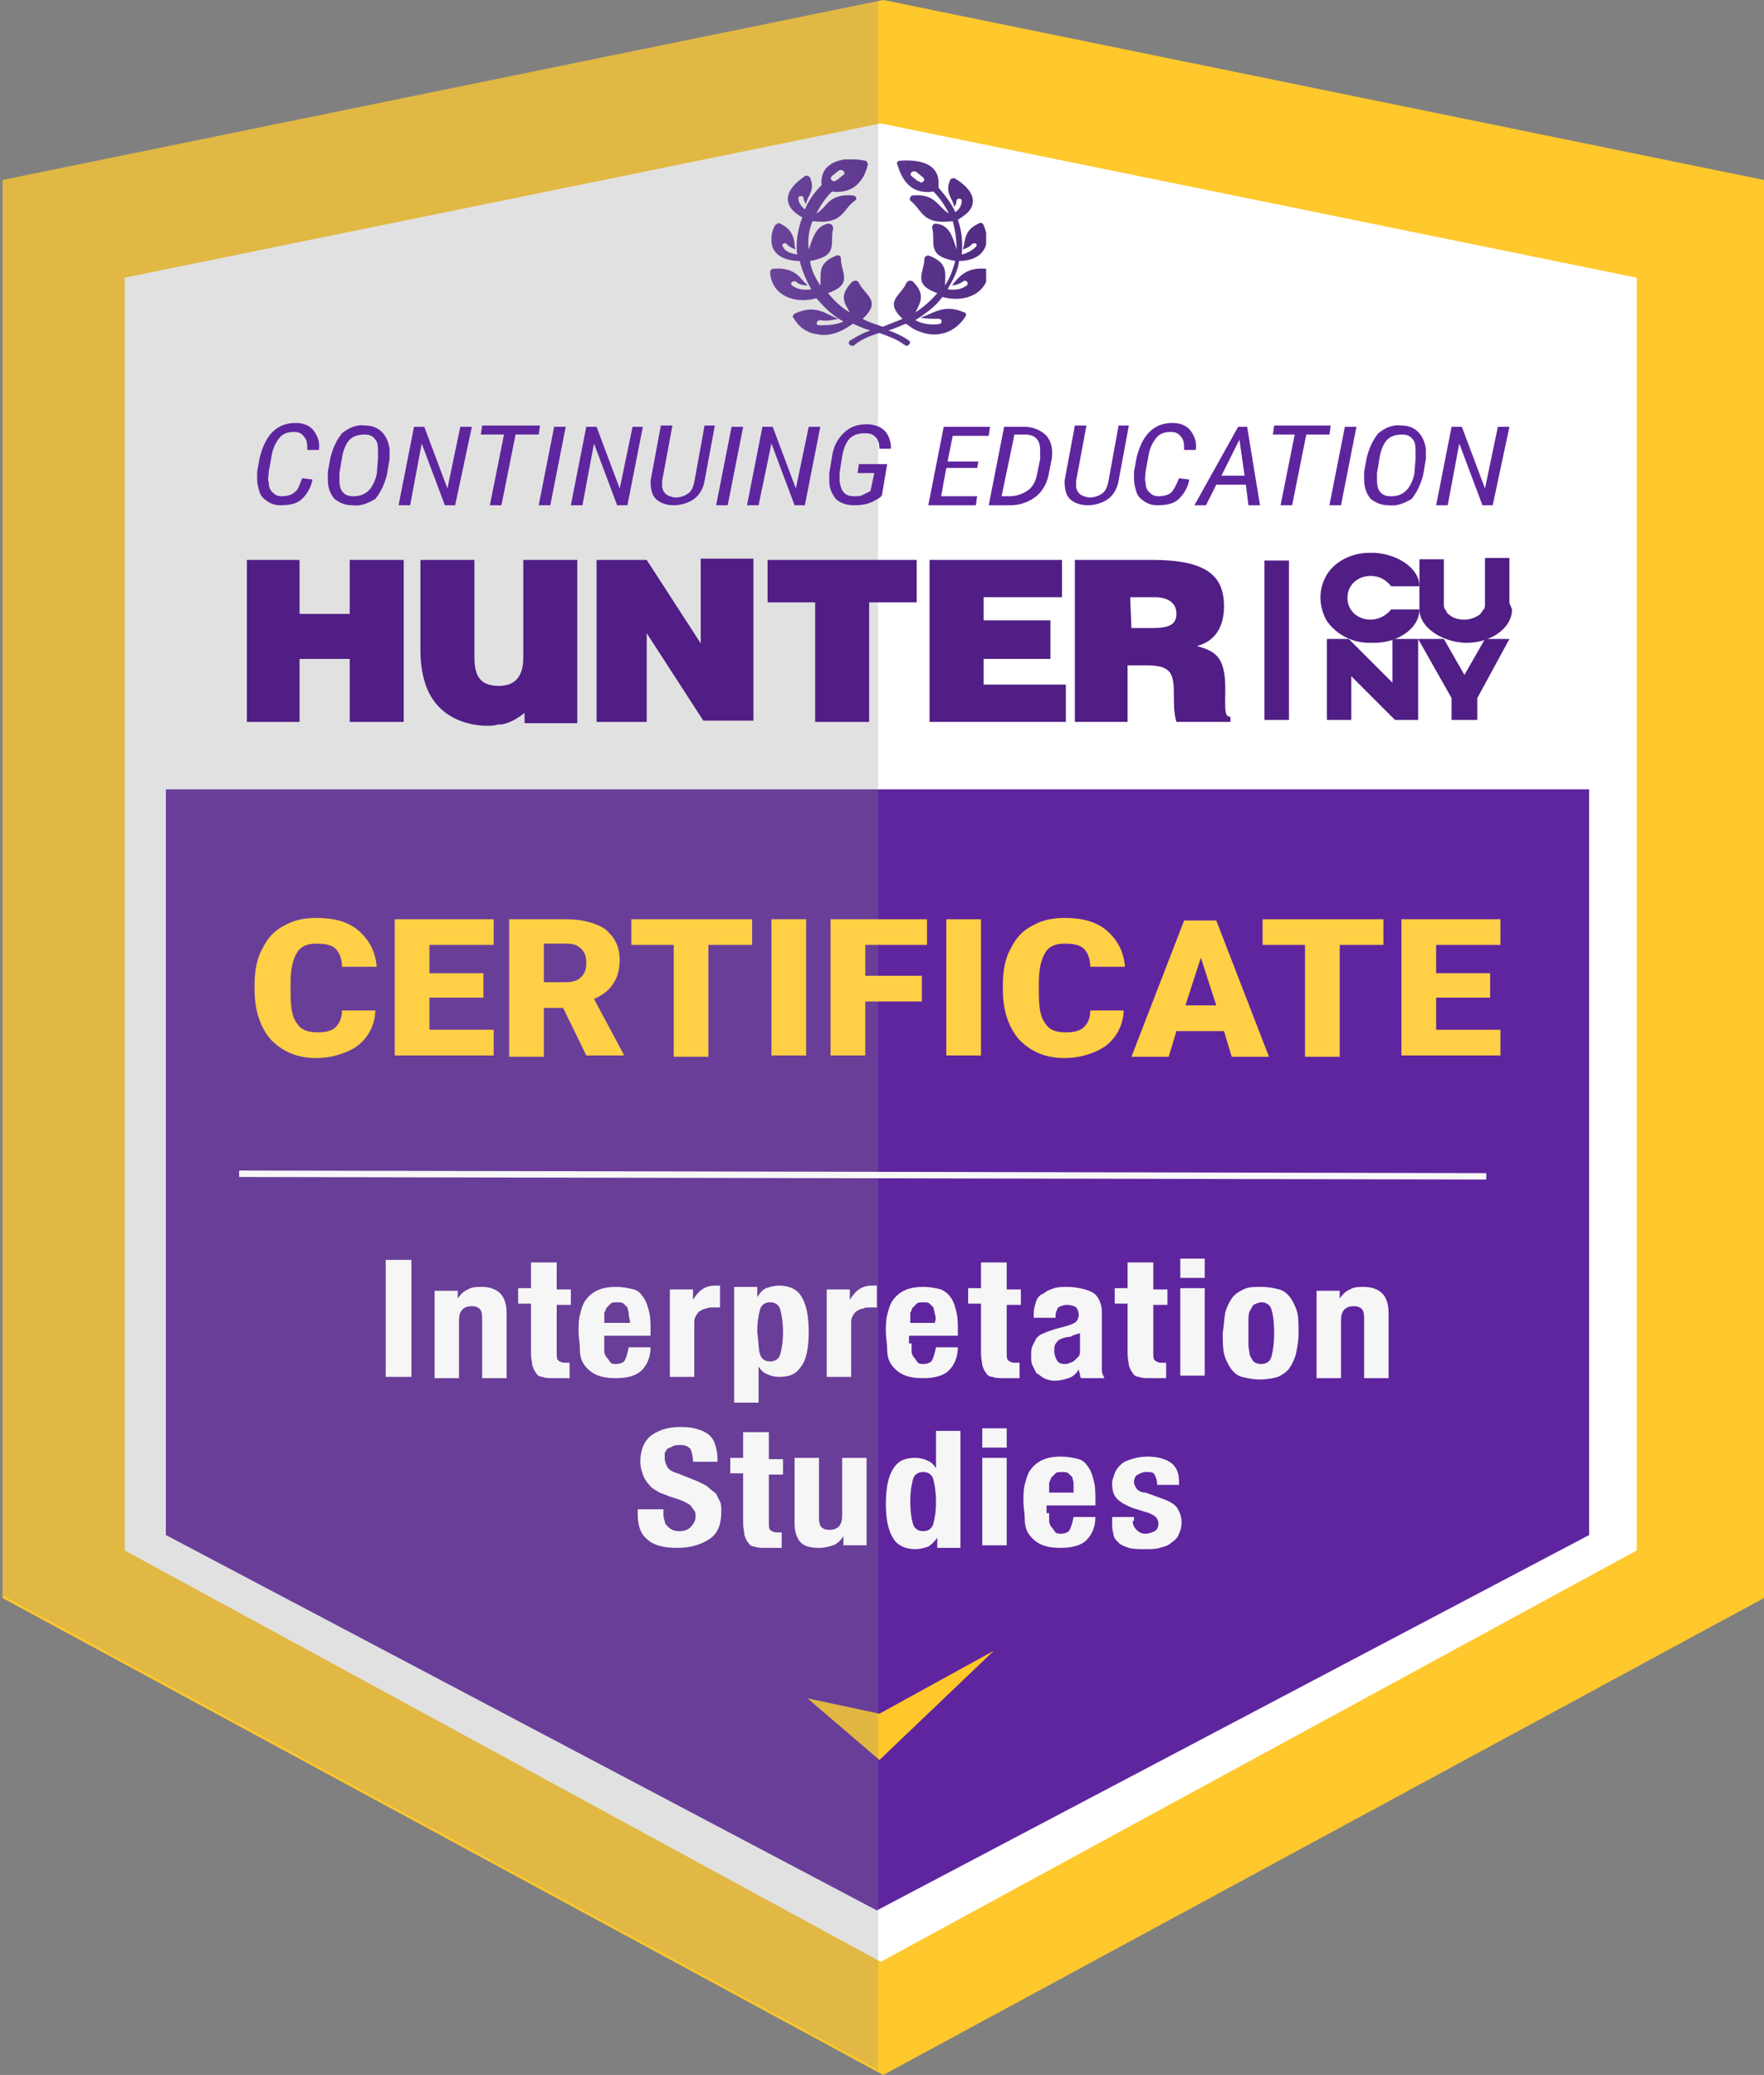
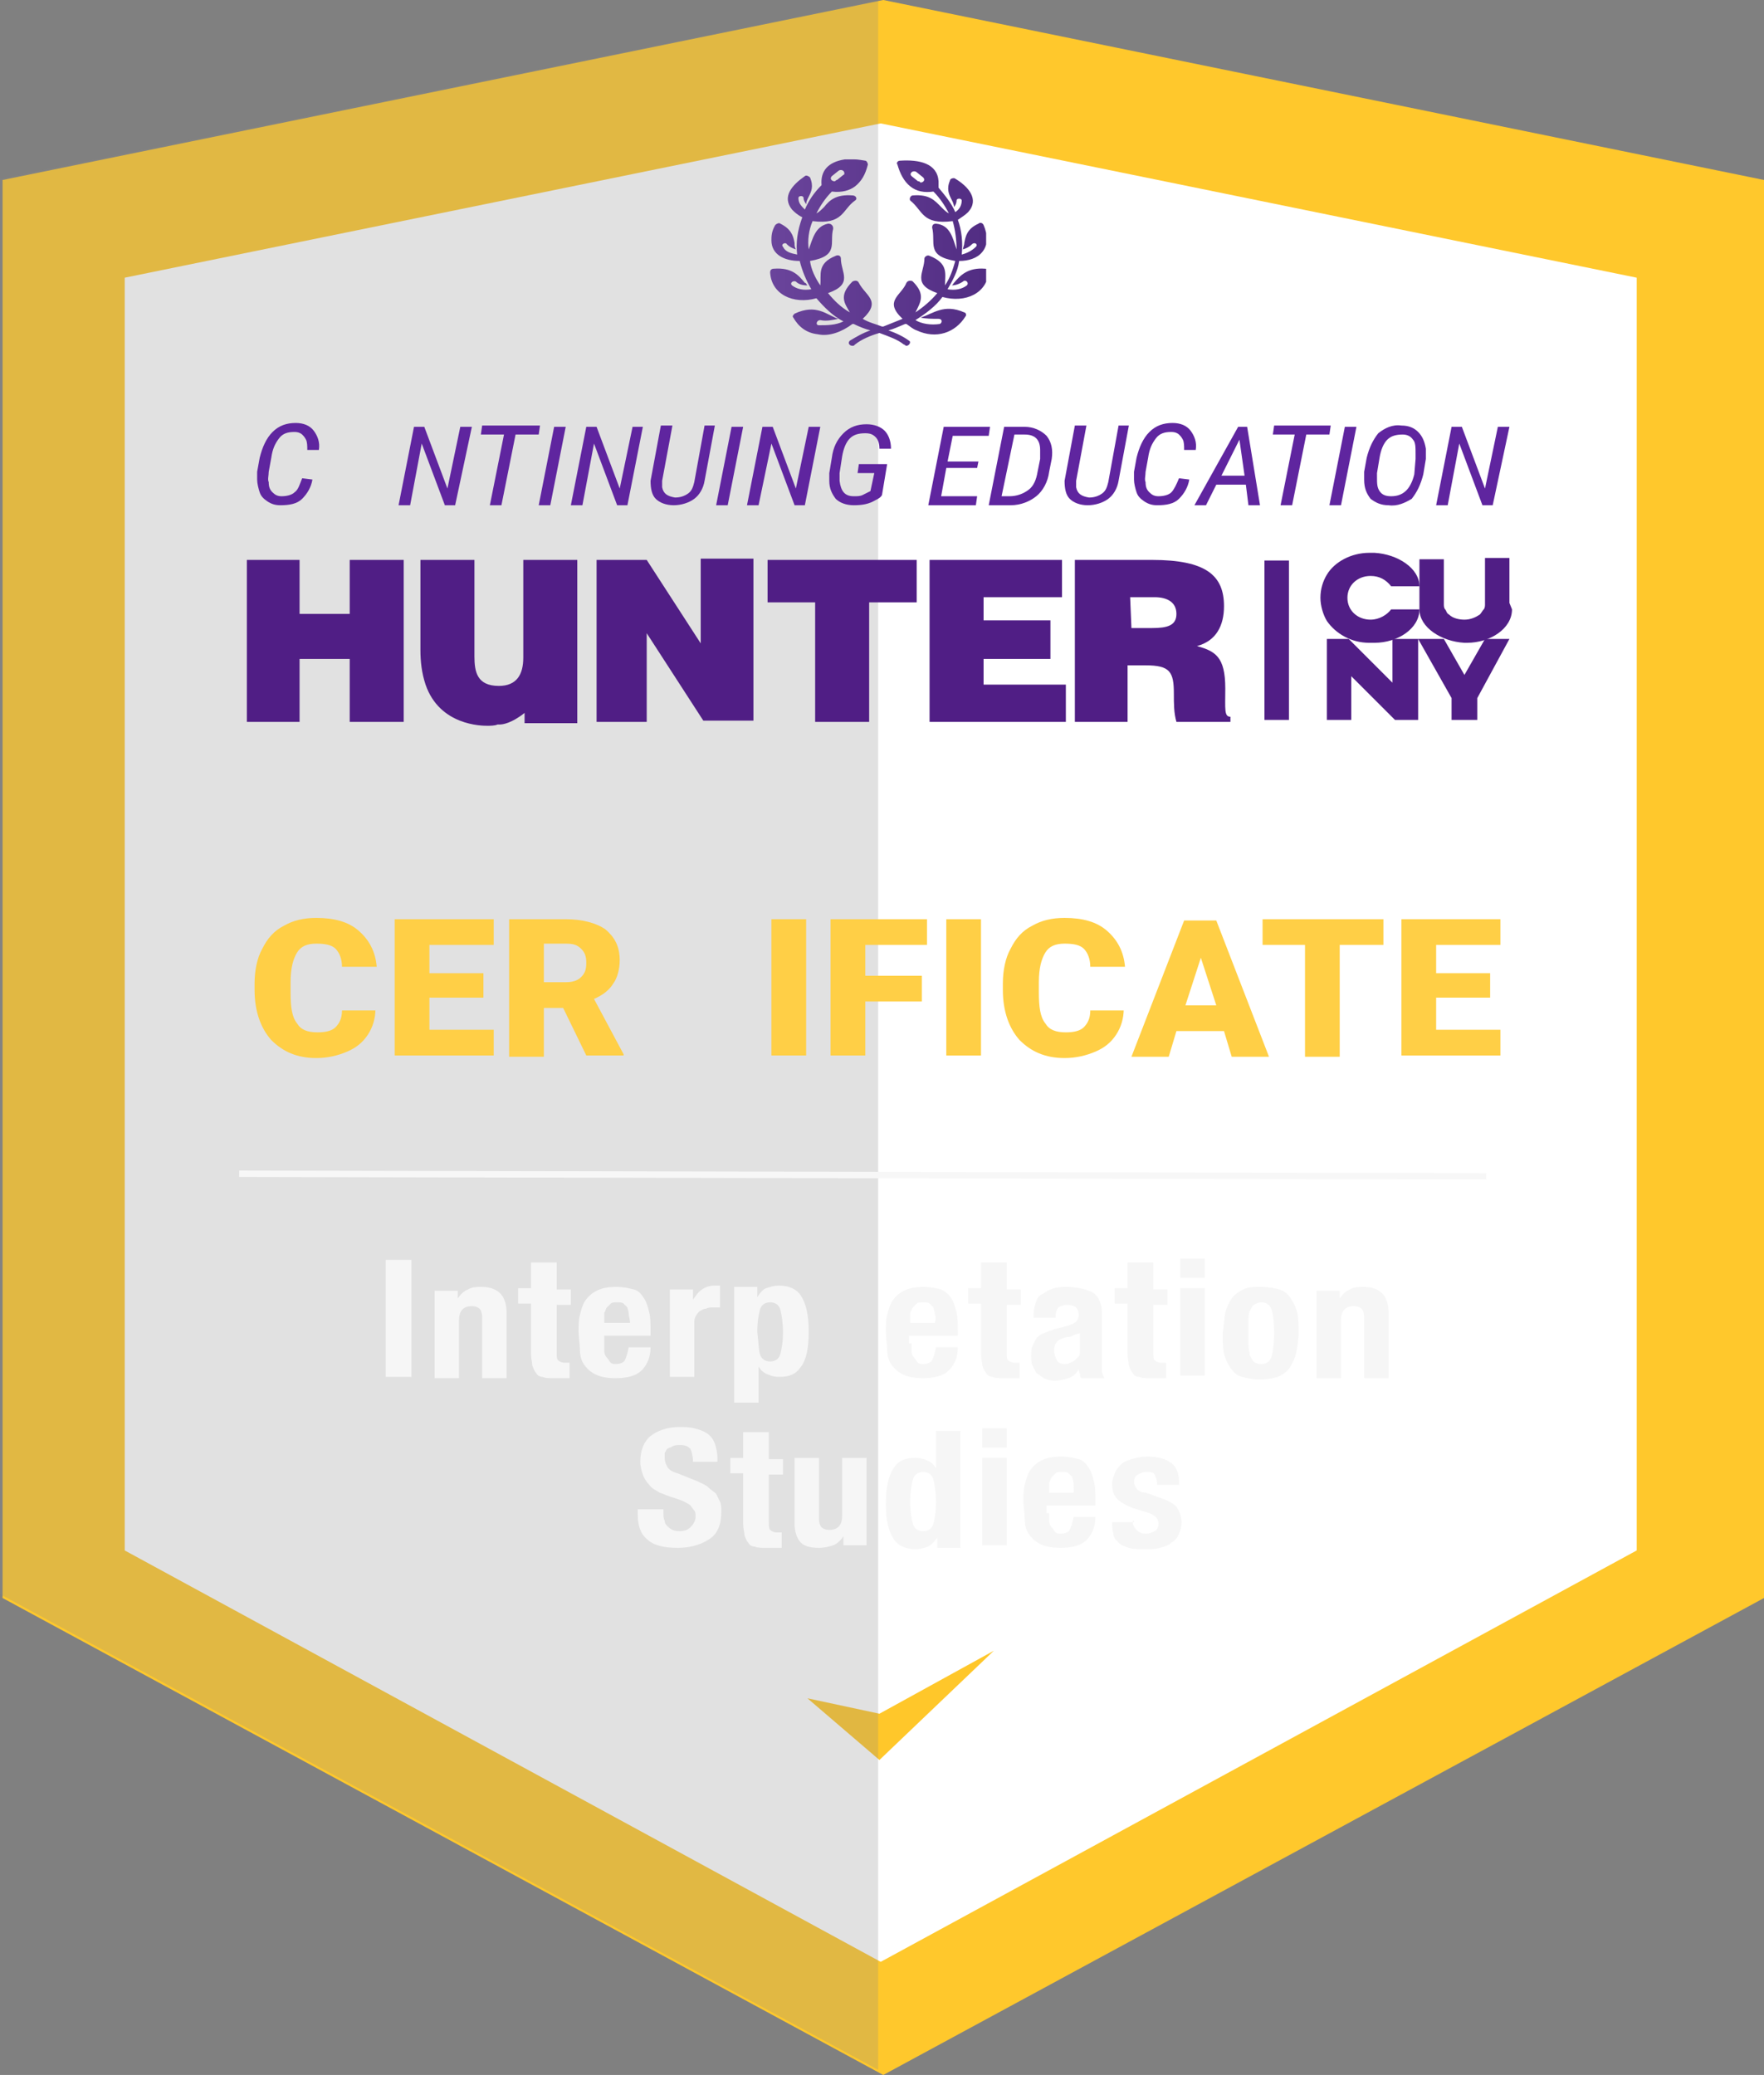
<svg xmlns="http://www.w3.org/2000/svg" xmlns:xlink="http://www.w3.org/1999/xlink" id="Layer_1" x="0px" y="0px" viewBox="0 0 137.2 161.4" style="enable-background:new 0 0 137.2 161.4;" xml:space="preserve">
  <rect x="0" y="0" width="137.2" height="161.4" fill="#808080" stroke="none" />
  <style type="text/css">	.st0{fill:#FFC82C;}	.st1{fill:#FFFFFF;}	.st2{fill:#5F259F;}	.st3{fill:#FFC72A;}	.st4{opacity:0.25;fill:#898989;}	.st5{clip-path:url(#SVGID_00000153707603283030943780000004954950764595776693_);}			.st6{clip-path:url(#SVGID_00000072993511770519466320000013990459313458140566_);fill:url(#SVGID_00000013192398076777922750000002117073858805920901_);}	.st7{fill:#501E85;}	.st8{fill:none;stroke:#501E85;stroke-width:1.905;stroke-miterlimit:10;}	.st9{enable-background:new    ;}	.st10{fill:none;stroke:#F7F7F7;stroke-width:0.5;stroke-miterlimit:10;}	.st11{fill:#FFCF46;}	.st12{fill:#F6F6F6;}</style>
  <polygon class="st0" points="137.2,14 137.2,124.3 68.7,161.4 0.2,124.3 0.2,14 68.7,0 " />
  <polygon class="st1" points="127.3,21.6 127.3,120.6 68.5,152.6 9.7,120.6 9.7,21.6 68.5,9.6 " />
-   <polygon class="st2" points="12.9,119.4 12.9,61.4 123.6,61.4 123.6,119.4 68.2,148.6 " />
  <polygon class="st3" points="68.4,133.3 62.8,132.1 68.4,136.9 77.3,128.4 " />
  <polygon class="st4" points="68.3,0 68.3,161 0,124 0,13.9 " />
  <g id="Certificate">
    <g>
      <defs>
        <rect id="SVGID_1_" x="59.9" y="12.4" width="16.8" height="14.5" />
      </defs>
      <clipPath id="SVGID_00000142155495690831315480000017208961502946298023_">
        <use xlink:href="#SVGID_1_" style="overflow:visible;" />
      </clipPath>
      <g style="clip-path:url(#SVGID_00000142155495690831315480000017208961502946298023_);">
        <defs>
          <path id="SVGID_00000060737580671082896060000000410200420951151537_" d="M64.7,13.7l0.5-0.4c0.1-0.1,0.3-0.1,0.4,0     c0.1,0.1,0.1,0.3,0,0.3l-0.5,0.4c-0.1,0-0.1,0.1-0.2,0.1C64.7,14.1,64.5,13.9,64.7,13.7 M71.4,14.1l-0.5-0.4     c-0.1-0.1-0.1-0.2,0-0.3c0.1-0.1,0.3-0.1,0.4,0l0.5,0.4c0.2,0.2,0,0.4-0.2,0.4C71.5,14.1,71.5,14.1,71.4,14.1 M66.4,12.4     c-0.3,0-0.5,0-0.7,0c-1.3,0.2-1.9,0.9-1.8,2c-0.6,0.6-1,1.2-1.3,1.9c-0.3-0.3-0.5-0.5-0.5-0.9c0-0.2,0.4-0.2,0.4,0     c0,0.2,0.1,0.3,0.2,0.5c0-0.2,0.1-0.4,0.2-0.6c0.2-0.4,0.4-0.8,0.1-1.5c-0.1-0.1-0.3-0.2-0.4-0.1c-1,0.7-1.8,1.6-1,2.6     c0.2,0.2,0.4,0.4,0.8,0.6C62,18,61.9,18.9,62,19.8c-0.5-0.1-0.9-0.2-1.1-0.6c-0.2-0.2,0.2-0.4,0.3-0.2c0.2,0.2,0.4,0.3,0.7,0.4     c-0.1-0.2-0.1-0.3-0.1-0.5c-0.1-0.6-0.3-1.1-1.1-1.5c-0.1-0.1-0.3,0-0.4,0.1C60,18,60,18.4,60,18.7c0,1.1,1,1.6,2.2,1.6     c0.2,0.8,0.5,1.5,0.9,2.2c-0.6,0.1-1.1,0-1.5-0.3c-0.2-0.2,0.1-0.4,0.3-0.3c0.2,0.2,0.5,0.3,0.9,0.3c-0.1-0.1-0.1-0.2-0.2-0.2     c-0.5-0.6-1-1.2-2.4-1.1c-0.2,0-0.3,0.1-0.3,0.3c0.1,1.7,1.8,2.5,3.6,2c0.6,0.7,1.3,1.4,2.1,1.8c0,0,0,0,0,0     c-0.6,0.3-1.3,0.3-1.9,0.3c-0.3,0-0.2-0.4,0.1-0.4c0.5,0.1,0.9,0,1.4-0.1c-0.9-0.3-1.7-1.2-3.4-0.4l0,0     c-0.1,0.1-0.2,0.2-0.1,0.3c0.4,0.7,1,1.2,1.9,1.3c0.9,0.2,1.9-0.2,2.7-0.8c0,0,0.1,0,0.1,0c0.4,0.2,0.9,0.4,1.3,0.5     c-0.6,0.2-1.1,0.5-1.6,0.8c-0.2,0.2,0,0.4,0.2,0.4h0c0.1,0,0.1,0,0.2-0.1c0.5-0.4,1.2-0.7,1.9-0.9c0.8,0.3,1.4,0.5,1.9,0.9     c0.1,0,0.1,0.1,0.2,0.1h0c0.2,0,0.4-0.3,0.2-0.4c-0.4-0.3-1-0.6-1.6-0.8c0.4-0.1,0.8-0.3,1.3-0.5l0.1,0c0.3,0.2,0.5,0.4,0.8,0.5     c1.5,0.7,3,0.2,3.8-1.1c0.1-0.1,0-0.3-0.1-0.3l0,0c-1.6-0.7-2.4,0.1-3.4,0.4c0.4,0.1,0.9,0.1,1.4,0.1c0.3,0,0.3,0.3,0.1,0.4     c-0.7,0.1-1.4,0-1.9-0.3c0,0,0,0,0,0c0.8-0.5,1.6-1.1,2.1-1.8c1.8,0.5,3.5-0.3,3.6-2c0,0,0,0,0,0v0c0-0.1-0.1-0.2-0.3-0.2     c-1.3-0.1-1.9,0.5-2.4,1.1c-0.1,0.1-0.1,0.2-0.2,0.2c0.3,0,0.6-0.1,0.9-0.3c0.2-0.2,0.5,0.1,0.3,0.3c-0.4,0.3-0.9,0.4-1.5,0.3     c0.4-0.7,0.8-1.4,0.9-2.2c0.7,0,1.4-0.2,1.8-0.7c0.5-0.6,0.4-1.4,0.1-2.1c-0.1-0.2-0.3-0.2-0.4-0.1c-0.9,0.4-1,1-1.1,1.5     c0,0.2-0.1,0.3-0.1,0.5c0.3-0.1,0.5-0.2,0.7-0.4c0.2-0.2,0.5,0,0.3,0.2c-0.3,0.3-0.7,0.5-1.1,0.6c0.1-0.9,0-1.9-0.3-2.7     c0.3-0.2,0.6-0.4,0.8-0.6c0.9-1,0-2-1-2.6c-0.1-0.1-0.4,0-0.4,0.1c-0.3,0.7-0.1,1.1,0.1,1.5c0.1,0.2,0.2,0.4,0.2,0.6     c0.1-0.1,0.2-0.3,0.2-0.5c0-0.2,0.4-0.2,0.4,0c0,0.4-0.2,0.7-0.5,0.9c-0.3-0.7-0.8-1.3-1.3-1.9c0-0.2,0-0.3,0-0.5     c-0.1-1.4-1.5-1.7-3-1.6c-0.2,0-0.3,0.2-0.2,0.3c0.2,0.7,0.5,1.3,1,1.7c0.5,0.4,1.1,0.5,1.8,0.4c0.5,0.5,0.9,1.1,1.2,1.7     c-0.2-0.1-0.4-0.3-0.6-0.5c-0.5-0.5-0.9-1-2.2-0.9v0c-0.2,0-0.3,0.3-0.2,0.4c1,0.8,0.9,1.9,3.3,1.6c0.2,0.7,0.3,1.5,0.3,2.2     c-0.3-0.9-0.5-1.9-1.6-2c-0.2,0-0.3,0.1-0.3,0.3c0.3,1.2-0.5,2.2,1.8,2.6c-0.2,0.7-0.4,1.3-0.8,1.9c0-0.9,0.3-1.7-1.2-2.3l0,0     c-0.2-0.1-0.4,0.1-0.4,0.2c0,1.1-1,2,1,2.7c-0.5,0.6-1.1,1.1-1.7,1.5c0.4-0.8,0.8-1.4-0.2-2.4l0,0c-0.1-0.1-0.4-0.1-0.5,0.1     c-0.4,1-1.8,1.4-0.3,2.8c-0.5,0.2-1,0.4-1.5,0.6c-0.1,0-0.1,0-0.1,0c-0.5-0.2-1-0.3-1.5-0.6c1.5-1.4,0.2-1.8-0.3-2.8     c-0.1-0.2-0.3-0.2-0.5-0.1l0,0c-1.1,1.1-0.6,1.7-0.2,2.4c-0.7-0.4-1.2-0.9-1.7-1.5c2-0.7,1-1.6,1-2.7c0-0.2-0.2-0.3-0.4-0.2v0     c-1.5,0.6-1.1,1.5-1.2,2.3c-0.4-0.6-0.7-1.2-0.8-1.9c2.3-0.4,1.5-1.4,1.8-2.5c0-0.1,0-0.2-0.1-0.3c-0.1-0.1-0.2-0.1-0.3-0.1     c-1,0.2-1.2,1.2-1.5,2c-0.1-0.7,0-1.5,0.3-2.2c2.4,0.3,2.3-0.9,3.3-1.6c0.2-0.1,0.1-0.4-0.2-0.4v0c-1.3-0.1-1.8,0.4-2.2,0.9     c-0.2,0.2-0.4,0.4-0.6,0.5c0.3-0.6,0.7-1.2,1.2-1.7c0.8,0.1,1.4-0.1,1.8-0.4c0.5-0.4,0.8-0.9,1-1.7c0-0.1-0.1-0.3-0.2-0.3     C66.7,12.4,66.6,12.4,66.4,12.4L66.4,12.4z" />
        </defs>
        <clipPath id="SVGID_00000182499315121810528040000007799431650179604378_">
          <use xlink:href="#SVGID_00000060737580671082896060000000410200420951151537_" style="overflow:visible;" />
        </clipPath>
        <linearGradient id="SVGID_00000122678567586450515310000005075835919145470113_" gradientUnits="userSpaceOnUse" x1="1544.625" y1="300.61" x2="1544.787" y2="300.61" gradientTransform="matrix(104.291 0 0 -104.291 -161031.531 31370.717)">
          <stop offset="0" style="stop-color:#6A449B" />
          <stop offset="1" style="stop-color:#512C82" />
        </linearGradient>
        <rect x="59.8" y="12.4" style="clip-path:url(#SVGID_00000182499315121810528040000007799431650179604378_);fill:url(#SVGID_00000122678567586450515310000005075835919145470113_);" width="16.9" height="14.5" />
      </g>
    </g>
  </g>
  <g id="Logo">
    <g>
      <g id="hunter-logo_00000059277896478381000710000011293586399220398778_" transform="translate(-797 -61.747)">
        <path id="Path_1_00000064336310762800209360000003488211454945272252_" class="st7" d="M824.2,105.3v4.2h-3.9v-4.2h-4.1v12.6h4.1    V113h3.9v4.9h4.2v-12.6H824.2z" />
        <path id="Path_2_00000183226353435563453780000014980299269789078949_" class="st7" d="M856.7,105.3v3.3h3.7v9.3h4.2v-9.3h3.7    v-3.3H856.7z" />
        <path id="Path_3_00000172423344572822035320000010335292639497485442_" class="st7" d="M869.3,105.3v12.6h10.6v-2.9h-6.4V113h5.2    V110h-5.2v-1.8h6.1v-2.9C879.5,105.3,869.3,105.3,869.3,105.3z" />
        <path id="Path_4_00000102543705295402373000000007347135875121473675_" class="st7" d="M884.9,108.2h1.9c1,0,1.7,0.4,1.7,1.3    c0,0.9-0.7,1.1-1.9,1.1H885L884.9,108.2L884.9,108.2z M886.1,113.5c1.9,0,2.2,0.5,2.2,2.2c0,0.8,0,1.5,0.2,2.2h4.2v-0.4    c-0.5,0-0.4-0.6-0.4-2.2c0-2.5-0.8-2.9-2.2-3.3c1.5-0.4,2.1-1.6,2.1-3.1c0-2.4-1.4-3.6-5.6-3.6h-6v12.6h4.1v-4.4H886.1z" />
        <path id="Path_5_00000142862515172913194340000008995641031784191365_" class="st7" d="M837.7,105.3v7.6c0,1.3-0.5,2.2-1.9,2.2    c-1.7,0-1.9-1.1-1.9-2.3v-7.5h-4.2v7c0,0.9,0.1,1.8,0.4,2.7c1.1,3.2,4.4,3.2,4.8,3.2c0.2,0,0.6,0,0.8-0.1c0.1,0,0.2,0,0.2,0    c0.2,0,0.9-0.1,1.9-0.9v0.8h4.1v-12.7H837.7z" />
        <path id="Path_6_00000006696680602528037140000013280961188892872365_" class="st7" d="M851.5,105.3v6.8h0.2l-4.4-6.8l0,0h-3.9    v12.6h3.9V111l4.4,6.8h3.9v-12.6H851.5z" />
      </g>
      <line class="st8" x1="99.3" y1="43.6" x2="99.3" y2="56" />
      <g>
        <polygon class="st7" points="108.3,49.7 108.3,53.1 104.9,49.7 103.2,49.7 103.2,49.7 103.2,56 105.1,56 105.1,52.6 108.5,56     110.3,56 110.3,49.7    " />
        <path class="st7" d="M117.4,46.9c0-0.2,0-0.4,0-0.7c0-0.2,0-0.4,0-0.6l0,0l0,0c0-1.2,0-2.2,0-2.2h-1.9l0,0v2.2V47    c0,0.1,0,0.3-0.1,0.4c-0.1,0.1-0.2,0.3-0.3,0.4c-0.3,0.2-0.7,0.4-1.2,0.4l0,0l0,0l0,0l0,0l0,0l0,0c-0.4,0-0.9-0.1-1.2-0.4    c-0.2-0.1-0.2-0.3-0.3-0.4c-0.1-0.1-0.1-0.3-0.1-0.4v-1.3v-2.2l0,0h-1.9c0,0,0,1,0,2.2l0,0l0,0c0,0.2,0,0.4,0,0.6    c0,0.2,0,0.4,0,0.7v0.4l0,0c0,1.4,1.7,2.5,3.5,2.6c0,0,0,0,0.1,0l0,0l0,0l0,0l0,0l0,0l0,0l0,0l0,0l0,0c0,0,0,0,0.1,0    c1.8,0,3.5-1.1,3.5-2.6l0,0L117.4,46.9L117.4,46.9z" />
        <path class="st7" d="M108.2,47.4c-0.3,0.4-0.9,0.8-1.6,0.8l0,0c-1,0-1.8-0.7-1.8-1.7s0.8-1.7,1.8-1.7l0,0c0.7,0,1.2,0.3,1.6,0.8    h2.2c0-1.4-1.7-2.5-3.5-2.6l0,0c0,0,0,0-0.1,0l0,0l0,0l0,0l0,0l0,0l0,0l0,0l0,0l0,0c0,0,0,0-0.1,0h-0.2c-1.4,0-2.7,0.7-3.3,1.7    c-0.3,0.5-0.5,1.1-0.5,1.8l0,0l0,0l0,0l0,0c0,0.6,0.2,1.3,0.5,1.8c0.7,1,1.9,1.7,3.3,1.7h0.2c0,0,0,0,0.1,0l0,0l0,0l0,0l0,0l0,0    l0,0l0,0l0,0l0,0c0,0,0,0,0.1,0l0,0c1.8,0,3.5-1.1,3.5-2.6H108.2z" />
        <polygon class="st7" points="115.5,49.7 113.9,52.5 112.3,49.7 110.3,49.7 112.9,54.3 112.9,56 114.9,56 114.9,54.3 117.4,49.7        " />
      </g>
    </g>
    <g class="st9">
      <path class="st2" d="M24.3,37.3c-0.1,0.6-0.4,1.1-0.8,1.5c-0.4,0.4-1,0.5-1.7,0.5c-0.4,0-0.7-0.1-1-0.3c-0.3-0.2-0.5-0.4-0.6-0.7   c-0.1-0.3-0.2-0.7-0.2-1c0-0.2,0-0.4,0-0.6l0.2-1.1c0.2-0.8,0.5-1.5,1-2c0.5-0.5,1.1-0.7,1.8-0.7c0.6,0,1.1,0.2,1.4,0.6   c0.3,0.4,0.5,0.9,0.4,1.5l-0.9,0c0-0.3,0-0.6-0.1-0.8c-0.1-0.2-0.2-0.3-0.3-0.4c-0.1-0.1-0.3-0.2-0.6-0.2c-0.5,0-0.9,0.1-1.2,0.5   s-0.5,0.8-0.6,1.5l-0.2,1.1c0,0.3-0.1,0.6,0,0.8c0,0.4,0.1,0.6,0.3,0.8c0.2,0.2,0.4,0.3,0.7,0.3c0.4,0,0.8-0.1,1-0.3   c0.3-0.2,0.4-0.6,0.6-1.1L24.3,37.3z" />
-       <path class="st2" d="M27.4,39.3c-0.6,0-1-0.2-1.4-0.5c-0.3-0.4-0.5-0.8-0.5-1.5c0-0.2,0-0.4,0-0.6l0.2-1.1   c0.2-0.8,0.5-1.4,0.9-1.9c0.5-0.4,1.1-0.7,1.8-0.6c0.6,0,1,0.2,1.3,0.5c0.3,0.3,0.5,0.7,0.6,1.3l0,0.2c0,0.2,0,0.4,0,0.6l-0.2,1.2   c-0.2,0.8-0.5,1.4-0.9,1.9C28.7,39.1,28.1,39.4,27.4,39.3z M29.4,35.7l0-0.4c0-0.5,0-0.9-0.2-1.1c-0.2-0.3-0.5-0.4-0.8-0.4   c-0.5,0-0.9,0.1-1.2,0.4c-0.3,0.3-0.5,0.8-0.6,1.4l-0.2,1.2l0,0.3c0,0.5,0,0.8,0.2,1.1c0.2,0.3,0.5,0.4,0.9,0.4   c0.9,0,1.5-0.5,1.8-1.7L29.4,35.7z" />
      <path class="st2" d="M35.4,39.3h-0.8l-1.8-4.8l-0.9,4.8H31l1.2-6.1H33l1.8,4.8l1-4.8h0.9L35.4,39.3z" />
      <path class="st2" d="M41.9,33.8h-1.8L39,39.3h-0.9l1.1-5.5h-1.8l0.1-0.7H42L41.9,33.8z" />
      <path class="st2" d="M42.8,39.3h-0.9l1.2-6.1H44L42.8,39.3z" />
      <path class="st2" d="M48.8,39.3h-0.8l-1.8-4.8l-0.9,4.8h-0.9l1.2-6.1h0.8l1.8,4.8l1-4.8H50L48.8,39.3z" />
      <path class="st2" d="M55.6,33.1l-0.8,4.3c-0.1,0.6-0.4,1.1-0.8,1.4c-0.4,0.3-1,0.5-1.6,0.5c-0.6,0-1.1-0.2-1.4-0.5   c-0.3-0.3-0.4-0.8-0.4-1.4l0.8-4.3h0.9l-0.8,4.3c0,0.2,0,0.3,0,0.5c0.1,0.5,0.4,0.7,1,0.8c0.4,0,0.7-0.1,1-0.3   c0.3-0.2,0.4-0.5,0.5-0.9l0.8-4.4H55.6z" />
      <path class="st2" d="M56.6,39.3h-0.9l1.2-6.1h0.9L56.6,39.3z" />
      <path class="st2" d="M62.6,39.3h-0.8L60,34.5L59,39.3h-0.9l1.2-6.1h0.8l1.8,4.8l1-4.8h0.9L62.6,39.3z" />
      <path class="st2" d="M68.6,38.5c-0.1,0.2-0.3,0.3-0.5,0.4c-0.5,0.3-1,0.4-1.7,0.4c-0.6,0-1.1-0.2-1.4-0.5   c-0.3-0.4-0.5-0.8-0.5-1.4c0-0.2,0-0.4,0-0.6l0.2-1.2c0.1-0.8,0.4-1.4,0.9-1.9c0.5-0.5,1.1-0.7,1.8-0.7c0.6,0,1.1,0.2,1.4,0.5   c0.3,0.3,0.5,0.8,0.5,1.4l-0.9,0c0-0.4-0.1-0.7-0.3-0.9c-0.2-0.2-0.4-0.3-0.8-0.3c-0.5,0-0.9,0.1-1.2,0.4   c-0.3,0.3-0.5,0.8-0.6,1.4l-0.2,1.3l0,0.3v0.3c0.1,0.8,0.4,1.2,1.1,1.2c0.3,0,0.5,0,0.7-0.1c0.2-0.1,0.4-0.2,0.6-0.3l0.3-1.4h-1.3   l0.1-0.7H69L68.6,38.5z" />
      <path class="st2" d="M76,36.4h-2.4l-0.4,2.2h2.8l-0.1,0.7h-3.7l1.2-6.1H77l-0.1,0.7h-2.8l-0.4,2h2.4L76,36.4z" />
      <path class="st2" d="M76.9,39.3l1.2-6.1l1.6,0c0.7,0,1.3,0.3,1.7,0.7c0.4,0.5,0.5,1.1,0.4,1.8l-0.2,1c-0.1,0.8-0.5,1.5-1,1.9   c-0.5,0.4-1.2,0.7-2,0.7H76.9z M78.9,33.8l-1,4.8l0.6,0c0.6,0,1.1-0.2,1.5-0.5c0.4-0.3,0.6-0.8,0.7-1.4l0.2-1c0-0.2,0-0.4,0-0.7   c0-0.4-0.1-0.7-0.3-0.9c-0.2-0.2-0.5-0.3-0.9-0.3L78.9,33.8z" />
      <path class="st2" d="M87.8,33.1L87,37.4c-0.1,0.6-0.4,1.1-0.8,1.4c-0.4,0.3-1,0.5-1.6,0.5c-0.6,0-1.1-0.2-1.4-0.5   c-0.3-0.3-0.4-0.8-0.4-1.4l0.8-4.3h0.9l-0.8,4.3c0,0.2,0,0.3,0,0.5c0.1,0.5,0.4,0.7,1,0.8c0.4,0,0.7-0.1,1-0.3   c0.3-0.2,0.4-0.5,0.5-0.9l0.8-4.4H87.8z" />
      <path class="st2" d="M92.5,37.3c-0.1,0.6-0.4,1.1-0.8,1.5c-0.4,0.4-1,0.5-1.7,0.5c-0.4,0-0.7-0.1-1-0.3c-0.3-0.2-0.5-0.4-0.6-0.7   c-0.1-0.3-0.2-0.7-0.2-1c0-0.2,0-0.4,0-0.6l0.2-1.1c0.2-0.8,0.5-1.5,1-2c0.5-0.5,1.1-0.7,1.8-0.7c0.6,0,1.1,0.2,1.4,0.6   c0.3,0.4,0.5,0.9,0.4,1.5l-0.9,0c0-0.3,0-0.6-0.1-0.8c-0.1-0.2-0.2-0.3-0.3-0.4c-0.1-0.1-0.3-0.2-0.6-0.2c-0.5,0-0.9,0.1-1.2,0.5   s-0.5,0.8-0.6,1.5l-0.2,1.1c0,0.3-0.1,0.6,0,0.8c0,0.4,0.1,0.6,0.3,0.8c0.2,0.2,0.4,0.3,0.7,0.3c0.4,0,0.8-0.1,1-0.3   s0.4-0.6,0.6-1.1L92.5,37.3z" />
      <path class="st2" d="M96.9,37.7h-2.3l-0.8,1.6h-0.9l3.4-6.1H97l1,6.1h-0.9L96.9,37.7z M95,37h1.8l-0.4-2.8L95,37z" />
      <path class="st2" d="M103.4,33.8h-1.8l-1.1,5.5h-0.9l1.1-5.5H99l0.1-0.7h4.4L103.4,33.8z" />
      <path class="st2" d="M104.3,39.3h-0.9l1.2-6.1h0.9L104.3,39.3z" />
      <path class="st2" d="M108,39.3c-0.6,0-1-0.2-1.4-0.5c-0.3-0.4-0.5-0.8-0.5-1.5c0-0.2,0-0.4,0-0.6l0.2-1.1c0.2-0.8,0.5-1.4,0.9-1.9   c0.5-0.4,1.1-0.7,1.8-0.6c0.6,0,1,0.2,1.3,0.5c0.3,0.3,0.5,0.7,0.6,1.3l0,0.2c0,0.2,0,0.4,0,0.6l-0.2,1.2   c-0.2,0.8-0.5,1.4-0.9,1.9C109.3,39.1,108.7,39.4,108,39.3z M110.1,35.7l0-0.4c0-0.5,0-0.9-0.2-1.1c-0.2-0.3-0.5-0.4-0.8-0.4   c-0.5,0-0.9,0.1-1.2,0.4c-0.3,0.3-0.5,0.8-0.6,1.4l-0.2,1.2l0,0.3c0,0.5,0,0.8,0.2,1.1c0.2,0.3,0.5,0.4,0.9,0.4   c0.9,0,1.5-0.5,1.8-1.7L110.1,35.7z" />
      <path class="st2" d="M116.1,39.3h-0.8l-1.8-4.8l-0.9,4.8h-0.9l1.2-6.1h0.8l1.8,4.8l1-4.8h0.9L116.1,39.3z" />
    </g>
  </g>
  <line class="st10" x1="18.6" y1="91.3" x2="115.6" y2="91.5" />
  <g>
    <path class="st11" d="M29.2,78.5c0,0.7-0.2,1.4-0.6,2c-0.4,0.6-0.9,1-1.6,1.3c-0.7,0.3-1.5,0.5-2.4,0.5c-1.5,0-2.6-0.5-3.5-1.4  c-0.8-0.9-1.3-2.2-1.3-3.9v-0.5c0-1,0.2-2,0.6-2.7c0.4-0.8,0.9-1.4,1.7-1.8c0.7-0.4,1.5-0.6,2.5-0.6c1.4,0,2.5,0.3,3.3,1  c0.8,0.7,1.3,1.6,1.4,2.8h-2.7c0-0.6-0.2-1.1-0.5-1.4c-0.3-0.3-0.8-0.4-1.5-0.4c-0.7,0-1.2,0.2-1.5,0.7c-0.3,0.5-0.5,1.2-0.5,2.3  v0.8c0,1.1,0.1,1.9,0.5,2.4c0.3,0.5,0.8,0.7,1.6,0.7c0.6,0,1.1-0.1,1.4-0.4c0.3-0.3,0.5-0.7,0.5-1.3H29.2z" />
    <path class="st11" d="M37.6,77.6h-4.2v2.5h5v2h-7.7V71.5h7.7v2h-5v2.2h4.2V77.6z" />
    <path class="st11" d="M43.8,78.4h-1.5v3.8h-2.7V71.5H44c1.3,0,2.4,0.3,3.1,0.8c0.7,0.6,1.1,1.3,1.1,2.4c0,0.7-0.2,1.4-0.5,1.8  c-0.3,0.5-0.8,0.9-1.5,1.2l2.3,4.3v0.1h-2.9L43.8,78.4z M42.3,76.4H44c0.5,0,0.9-0.1,1.2-0.4c0.3-0.3,0.4-0.6,0.4-1.1  c0-0.5-0.1-0.8-0.4-1.1c-0.3-0.3-0.6-0.4-1.2-0.4h-1.7V76.4z" />
-     <path class="st11" d="M58.5,73.5h-3.4v8.7h-2.7v-8.7h-3.3v-2h9.4V73.5z" />
    <path class="st11" d="M62.6,82.1H60V71.5h2.7V82.1z" />
    <path class="st11" d="M71.7,77.9h-4.4v4.2h-2.7V71.5h7.5v2h-4.8v2.4h4.4V77.9z" />
    <path class="st11" d="M76.3,82.1h-2.7V71.5h2.7V82.1z" />
    <path class="st11" d="M87.4,78.5c0,0.7-0.2,1.4-0.6,2c-0.4,0.6-0.9,1-1.6,1.3c-0.7,0.3-1.5,0.5-2.4,0.5c-1.5,0-2.6-0.5-3.5-1.4  c-0.8-0.9-1.3-2.2-1.3-3.9v-0.5c0-1,0.2-2,0.6-2.7c0.4-0.8,0.9-1.4,1.7-1.8c0.7-0.4,1.5-0.6,2.5-0.6c1.4,0,2.5,0.3,3.3,1  c0.8,0.7,1.3,1.6,1.4,2.8h-2.7c0-0.6-0.2-1.1-0.5-1.4c-0.3-0.3-0.8-0.4-1.5-0.4c-0.7,0-1.2,0.2-1.5,0.7c-0.3,0.5-0.5,1.2-0.5,2.3  v0.8c0,1.1,0.1,1.9,0.5,2.4c0.3,0.5,0.8,0.7,1.6,0.7c0.6,0,1.1-0.1,1.4-0.4c0.3-0.3,0.5-0.7,0.5-1.3H87.4z" />
    <path class="st11" d="M95.2,80.2h-3.7l-0.6,2H88l4.1-10.6h2.5l4.1,10.6h-2.9L95.2,80.2z M92.2,78.2h2.4l-1.2-3.7L92.2,78.2z" />
    <path class="st11" d="M107.6,73.5h-3.4v8.7h-2.7v-8.7h-3.3v-2h9.4V73.5z" />
    <path class="st11" d="M115.9,77.6h-4.2v2.5h5v2h-7.7V71.5h7.7v2h-5v2.2h4.2V77.6z" />
  </g>
  <g>
    <path class="st12" d="M30,98h2v9.1h-2V98z" />
    <path class="st12" d="M35.6,100.2v0.8h0c0.2-0.3,0.5-0.6,0.8-0.7c0.3-0.2,0.7-0.2,1.1-0.2c0.6,0,1.1,0.2,1.4,0.5  c0.3,0.3,0.5,0.8,0.5,1.5v5.1h-1.9v-4.7c0-0.4-0.1-0.6-0.2-0.7c-0.1-0.1-0.3-0.2-0.6-0.2c-0.7,0-1,0.4-1,1.1v4.5h-1.9v-6.8H35.6z" />
    <path class="st12" d="M43.3,98.3v2h1.1v1.2h-1.1v3.7c0,0.3,0,0.5,0.1,0.6c0.1,0.1,0.3,0.2,0.5,0.2c0.1,0,0.1,0,0.2,0s0.1,0,0.2,0  v1.2c-0.2,0-0.4,0-0.6,0c-0.2,0-0.4,0-0.6,0c-0.4,0-0.7,0-0.9-0.1c-0.2,0-0.4-0.1-0.5-0.3c-0.1-0.1-0.2-0.3-0.3-0.6  c0-0.2-0.1-0.5-0.1-0.9v-3.9h-1v-1.2h1v-2H43.3z" />
    <path class="st12" d="M47,104.5c0,0.2,0,0.4,0,0.6c0,0.2,0.1,0.4,0.2,0.5c0.1,0.1,0.2,0.3,0.3,0.4c0.1,0.1,0.3,0.1,0.4,0.1  c0.3,0,0.6-0.1,0.7-0.3c0.1-0.2,0.2-0.5,0.3-1h1.7c0,0.8-0.3,1.4-0.7,1.8c-0.4,0.4-1.1,0.6-2,0.6c-0.7,0-1.2-0.1-1.6-0.3  c-0.4-0.2-0.7-0.5-0.9-0.8c-0.2-0.3-0.3-0.7-0.3-1.2c0-0.4-0.1-0.9-0.1-1.3c0-0.5,0-0.9,0.1-1.3c0.1-0.4,0.2-0.8,0.4-1.1  c0.2-0.3,0.5-0.6,0.9-0.8c0.4-0.2,0.9-0.3,1.5-0.3c0.6,0,1,0.1,1.4,0.2s0.6,0.4,0.8,0.7c0.2,0.3,0.3,0.7,0.4,1.1  c0.1,0.4,0.1,0.9,0.1,1.4v0.4H47V104.5z M48.9,102.2c0-0.2-0.1-0.4-0.1-0.5c-0.1-0.1-0.2-0.2-0.3-0.3c-0.1-0.1-0.3-0.1-0.5-0.1  c-0.2,0-0.4,0-0.5,0.1c-0.1,0.1-0.2,0.2-0.3,0.3c-0.1,0.1-0.1,0.3-0.2,0.4c0,0.2,0,0.3,0,0.5v0.3H49  C49,102.6,48.9,102.4,48.9,102.2z" />
    <path class="st12" d="M53.9,100.2v0.9h0c0.2-0.3,0.4-0.6,0.7-0.8c0.3-0.2,0.6-0.3,1-0.3c0.1,0,0.1,0,0.2,0c0.1,0,0.1,0,0.2,0v1.7  c-0.1,0-0.2,0-0.3,0c-0.1,0-0.2,0-0.3,0c-0.2,0-0.3,0-0.5,0.1c-0.2,0-0.3,0.1-0.5,0.2c-0.1,0.1-0.2,0.2-0.3,0.4  c-0.1,0.2-0.1,0.3-0.1,0.6v4.1h-1.9v-6.8H53.9z" />
    <path class="st12" d="M58.9,100.2v0.7h0c0.2-0.3,0.4-0.6,0.7-0.7c0.3-0.1,0.6-0.2,1-0.2c0.8,0,1.4,0.3,1.7,0.8  c0.4,0.6,0.6,1.5,0.6,2.8c0,1.3-0.2,2.2-0.6,2.7c-0.4,0.6-0.9,0.8-1.7,0.8c-0.4,0-0.7-0.1-0.9-0.2c-0.3-0.1-0.5-0.3-0.7-0.6h0v2.8  h-1.9v-9H58.9z M59.1,105.3c0.1,0.4,0.4,0.6,0.8,0.6c0.4,0,0.7-0.2,0.8-0.6s0.2-0.9,0.2-1.7c0-0.7-0.1-1.3-0.2-1.7  c-0.1-0.4-0.4-0.6-0.8-0.6c-0.4,0-0.7,0.2-0.8,0.6c-0.1,0.4-0.2,0.9-0.2,1.7C59,104.4,59,105,59.1,105.3z" />
-     <path class="st12" d="M66.1,100.2v0.9h0c0.2-0.3,0.4-0.6,0.7-0.8s0.6-0.3,1-0.3c0.1,0,0.1,0,0.2,0c0.1,0,0.1,0,0.2,0v1.7  c-0.1,0-0.2,0-0.3,0c-0.1,0-0.2,0-0.3,0c-0.2,0-0.3,0-0.5,0.1c-0.2,0-0.3,0.1-0.5,0.2c-0.1,0.1-0.2,0.2-0.3,0.4  c-0.1,0.2-0.1,0.3-0.1,0.6v4.1h-1.9v-6.8H66.1z" />
    <path class="st12" d="M70.9,104.5c0,0.2,0,0.4,0,0.6c0,0.2,0.1,0.4,0.2,0.5c0.1,0.1,0.2,0.3,0.3,0.4c0.1,0.1,0.3,0.1,0.4,0.1  c0.3,0,0.6-0.1,0.7-0.3c0.1-0.2,0.2-0.5,0.3-1h1.7c0,0.8-0.3,1.4-0.7,1.8c-0.4,0.4-1.1,0.6-2,0.6c-0.7,0-1.2-0.1-1.6-0.3  c-0.4-0.2-0.7-0.5-0.9-0.8c-0.2-0.3-0.3-0.7-0.3-1.2c0-0.4-0.1-0.9-0.1-1.3c0-0.5,0-0.9,0.1-1.3c0.1-0.4,0.2-0.8,0.4-1.1  c0.2-0.3,0.5-0.6,0.9-0.8s0.9-0.3,1.5-0.3c0.6,0,1,0.1,1.4,0.2c0.4,0.2,0.6,0.4,0.8,0.7c0.2,0.3,0.3,0.7,0.4,1.1  c0.1,0.4,0.1,0.9,0.1,1.4v0.4h-3.8V104.5z M72.7,102.2c0-0.2-0.1-0.4-0.1-0.5c-0.1-0.1-0.2-0.2-0.3-0.3c-0.1-0.1-0.3-0.1-0.5-0.1  c-0.2,0-0.4,0-0.5,0.1c-0.1,0.1-0.2,0.2-0.3,0.3c-0.1,0.1-0.1,0.3-0.2,0.4c0,0.2,0,0.3,0,0.5v0.3h1.9  C72.8,102.6,72.8,102.4,72.7,102.2z" />
    <path class="st12" d="M78.3,98.3v2h1.1v1.2h-1.1v3.7c0,0.3,0,0.5,0.1,0.6c0.1,0.1,0.3,0.2,0.5,0.2c0.1,0,0.1,0,0.2,0  c0.1,0,0.1,0,0.2,0v1.2c-0.2,0-0.4,0-0.6,0c-0.2,0-0.4,0-0.6,0c-0.4,0-0.7,0-0.9-0.1c-0.2,0-0.4-0.1-0.5-0.3  c-0.1-0.1-0.2-0.3-0.3-0.6c0-0.2-0.1-0.5-0.1-0.9v-3.9h-1v-1.2h1v-2H78.3z" />
    <path class="st12" d="M80.4,102.2c0-0.4,0.1-0.7,0.2-1c0.1-0.3,0.3-0.5,0.6-0.6c0.2-0.2,0.5-0.3,0.8-0.4c0.3-0.1,0.7-0.1,1-0.1  c0.6,0,1,0.1,1.4,0.2c0.3,0.1,0.6,0.2,0.8,0.4c0.2,0.2,0.3,0.4,0.4,0.7c0.1,0.3,0.1,0.5,0.1,0.8v3.6c0,0.3,0,0.6,0,0.8  c0,0.2,0.1,0.4,0.2,0.6h-1.8c-0.1-0.1-0.1-0.2-0.1-0.3c0-0.1-0.1-0.2-0.1-0.4h0c-0.2,0.4-0.5,0.6-0.8,0.7s-0.7,0.2-1.1,0.2  c-0.3,0-0.6-0.1-0.8-0.2c-0.2-0.1-0.4-0.3-0.6-0.4c-0.1-0.2-0.2-0.4-0.3-0.6c-0.1-0.2-0.1-0.5-0.1-0.7c0-0.3,0-0.6,0.1-0.8  c0.1-0.2,0.2-0.4,0.3-0.6c0.2-0.2,0.3-0.3,0.6-0.4c0.2-0.1,0.5-0.2,0.8-0.3l1.1-0.3c0.3-0.1,0.5-0.2,0.6-0.3  c0.1-0.1,0.2-0.3,0.2-0.5c0-0.3-0.1-0.5-0.2-0.6c-0.1-0.1-0.4-0.2-0.7-0.2c-0.3,0-0.5,0.1-0.7,0.2c-0.1,0.2-0.2,0.4-0.2,0.6v0.2  h-1.7V102.2z M83.4,103.9c-0.1,0.1-0.3,0.1-0.4,0.1c-0.4,0.1-0.7,0.2-0.8,0.4c-0.2,0.2-0.2,0.4-0.2,0.7c0,0.3,0.1,0.5,0.2,0.7  c0.1,0.2,0.3,0.3,0.6,0.3c0.1,0,0.3,0,0.4-0.1c0.1,0,0.3-0.1,0.4-0.2c0.1-0.1,0.2-0.2,0.3-0.3c0.1-0.1,0.1-0.3,0.1-0.5v-1.3  C83.7,103.8,83.6,103.8,83.4,103.9z" />
    <path class="st12" d="M89.7,98.3v2h1.1v1.2h-1.1v3.7c0,0.3,0,0.5,0.1,0.6c0.1,0.1,0.3,0.2,0.5,0.2c0.1,0,0.1,0,0.2,0  c0.1,0,0.1,0,0.2,0v1.2c-0.2,0-0.4,0-0.6,0c-0.2,0-0.4,0-0.6,0c-0.4,0-0.7,0-0.9-0.1c-0.2,0-0.4-0.1-0.5-0.3  c-0.1-0.1-0.2-0.3-0.3-0.6c0-0.2-0.1-0.5-0.1-0.9v-3.9h-1v-1.2h1v-2H89.7z" />
    <path class="st12" d="M93.7,97.9v1.5h-1.9v-1.5H93.7z M93.7,100.2v6.8h-1.9v-6.8H93.7z" />
    <path class="st12" d="M95.3,102.1c0.1-0.4,0.3-0.8,0.5-1.1c0.2-0.3,0.5-0.5,0.9-0.7c0.4-0.2,0.8-0.2,1.4-0.2c0.6,0,1,0.1,1.4,0.2  c0.4,0.1,0.7,0.4,0.9,0.7c0.2,0.3,0.4,0.7,0.5,1.1c0.1,0.4,0.1,1,0.1,1.6c0,0.6-0.1,1.1-0.2,1.6c-0.1,0.4-0.3,0.8-0.5,1.1  c-0.2,0.3-0.5,0.5-0.9,0.7c-0.4,0.1-0.8,0.2-1.4,0.2c-0.6,0-1-0.1-1.4-0.2c-0.4-0.1-0.7-0.4-0.9-0.7s-0.4-0.7-0.5-1.1  c-0.1-0.5-0.1-1-0.1-1.6C95.2,103.1,95.2,102.6,95.3,102.1z M97.1,104.6c0,0.3,0.1,0.6,0.1,0.8c0.1,0.2,0.2,0.4,0.3,0.5  c0.1,0.1,0.3,0.2,0.6,0.2c0.4,0,0.7-0.2,0.8-0.6c0.1-0.4,0.2-1,0.2-1.8c0-0.9-0.1-1.5-0.2-1.8c-0.1-0.4-0.4-0.6-0.8-0.6  c-0.2,0-0.4,0.1-0.6,0.2c-0.1,0.1-0.2,0.3-0.3,0.5c-0.1,0.2-0.1,0.5-0.1,0.8c0,0.3,0,0.6,0,1C97.1,104,97.1,104.3,97.1,104.6z" />
    <path class="st12" d="M104.2,100.2v0.8h0c0.2-0.3,0.5-0.6,0.8-0.7c0.3-0.2,0.7-0.2,1.1-0.2c0.6,0,1.1,0.2,1.4,0.5  c0.3,0.3,0.5,0.8,0.5,1.5v5.1h-1.9v-4.7c0-0.4-0.1-0.6-0.2-0.7c-0.1-0.1-0.3-0.2-0.6-0.2c-0.7,0-1,0.4-1,1.1v4.5h-1.9v-6.8H104.2z" />
    <path class="st12" d="M51.6,117.7c0,0.2,0,0.4,0.1,0.6c0,0.2,0.1,0.3,0.2,0.4c0.1,0.1,0.2,0.2,0.4,0.3c0.2,0.1,0.4,0.1,0.6,0.1  c0.3,0,0.6-0.1,0.8-0.3c0.2-0.2,0.4-0.5,0.4-0.8c0-0.2,0-0.4-0.1-0.5c-0.1-0.1-0.2-0.3-0.3-0.4c-0.1-0.1-0.3-0.2-0.5-0.3  c-0.2-0.1-0.5-0.2-0.8-0.3c-0.4-0.1-0.8-0.3-1.1-0.4c-0.3-0.2-0.6-0.3-0.8-0.6c-0.2-0.2-0.4-0.5-0.5-0.8c-0.1-0.3-0.2-0.6-0.2-1  c0-0.9,0.3-1.6,0.8-2c0.5-0.4,1.3-0.7,2.2-0.7c0.4,0,0.8,0,1.2,0.1c0.4,0.1,0.7,0.2,1,0.4c0.3,0.2,0.5,0.5,0.6,0.8s0.2,0.7,0.2,1.1  v0.3h-1.9c0-0.4-0.1-0.8-0.2-1c-0.2-0.2-0.4-0.3-0.8-0.3c-0.2,0-0.4,0-0.6,0.1c-0.1,0.1-0.3,0.1-0.4,0.2c-0.1,0.1-0.1,0.2-0.2,0.3  c0,0.1,0,0.3,0,0.4c0,0.3,0.1,0.5,0.2,0.7c0.1,0.2,0.4,0.4,0.8,0.5l1.5,0.6c0.4,0.2,0.7,0.3,0.9,0.5c0.2,0.2,0.4,0.3,0.6,0.5  c0.1,0.2,0.2,0.4,0.3,0.6c0.1,0.2,0.1,0.5,0.1,0.8c0,1-0.3,1.7-0.9,2.1c-0.6,0.4-1.4,0.7-2.5,0.7c-1.1,0-1.9-0.2-2.4-0.7  c-0.5-0.4-0.7-1.1-0.7-1.9v-0.4h2V117.7z" />
    <path class="st12" d="M59.8,111.5v2h1.1v1.2h-1.1v3.7c0,0.3,0,0.5,0.1,0.6c0.1,0.1,0.3,0.2,0.5,0.2c0.1,0,0.1,0,0.2,0  c0.1,0,0.1,0,0.2,0v1.2c-0.2,0-0.4,0-0.6,0s-0.4,0-0.6,0c-0.4,0-0.7,0-0.9-0.1c-0.2,0-0.4-0.1-0.5-0.3c-0.1-0.1-0.2-0.3-0.3-0.6  c0-0.2-0.1-0.5-0.1-0.9v-3.9h-1v-1.2h1v-2H59.8z" />
    <path class="st12" d="M65.6,119.5c-0.2,0.3-0.5,0.6-0.8,0.7c-0.3,0.1-0.7,0.2-1.1,0.2c-0.6,0-1.1-0.1-1.4-0.4  c-0.3-0.3-0.5-0.8-0.5-1.5v-5.1h1.9v4.7c0,0.4,0.1,0.6,0.2,0.7c0.1,0.1,0.3,0.2,0.6,0.2c0.7,0,1-0.4,1-1.1v-4.5h1.9v6.8h-1.8  L65.6,119.5L65.6,119.5z" />
    <path class="st12" d="M72.9,119.6c-0.2,0.3-0.4,0.5-0.7,0.7c-0.3,0.1-0.6,0.2-1,0.2c-0.8,0-1.4-0.3-1.7-0.8  c-0.4-0.6-0.6-1.5-0.6-2.7c0-1.3,0.2-2.2,0.6-2.8c0.4-0.6,0.9-0.8,1.7-0.8c0.4,0,0.7,0.1,0.9,0.2c0.3,0.1,0.5,0.3,0.7,0.6h0v-2.9  h1.9v9.1h-1.8L72.9,119.6L72.9,119.6z M71,118.5c0.1,0.4,0.4,0.6,0.8,0.6c0.4,0,0.7-0.2,0.8-0.6c0.1-0.4,0.2-0.9,0.2-1.7  c0-0.7-0.1-1.3-0.2-1.7c-0.1-0.4-0.4-0.6-0.8-0.6c-0.4,0-0.7,0.2-0.8,0.6c-0.1,0.4-0.2,0.9-0.2,1.7C70.8,117.6,70.9,118.2,71,118.5  z" />
    <path class="st12" d="M78.3,111.1v1.5h-1.9v-1.5H78.3z M78.3,113.4v6.8h-1.9v-6.8H78.3z" />
    <path class="st12" d="M81.6,117.7c0,0.2,0,0.4,0,0.6c0,0.2,0.1,0.4,0.2,0.5c0.1,0.1,0.2,0.3,0.3,0.4c0.1,0.1,0.3,0.1,0.4,0.1  c0.3,0,0.6-0.1,0.7-0.3c0.1-0.2,0.2-0.5,0.3-1h1.7c0,0.8-0.3,1.4-0.7,1.8c-0.4,0.4-1.1,0.6-2,0.6c-0.7,0-1.2-0.1-1.6-0.3  c-0.4-0.2-0.7-0.5-0.9-0.8c-0.2-0.3-0.3-0.7-0.3-1.2c0-0.4-0.1-0.9-0.1-1.3c0-0.5,0-0.9,0.1-1.3c0.1-0.4,0.2-0.8,0.4-1.1  c0.2-0.3,0.5-0.6,0.9-0.8s0.9-0.3,1.5-0.3c0.6,0,1,0.1,1.4,0.2s0.6,0.4,0.8,0.7c0.2,0.3,0.3,0.7,0.4,1.1c0.1,0.4,0.1,0.9,0.1,1.4  v0.4h-3.8V117.7z M83.5,115.4c0-0.2-0.1-0.4-0.1-0.5c-0.1-0.1-0.2-0.2-0.3-0.3c-0.1-0.1-0.3-0.1-0.5-0.1c-0.2,0-0.4,0-0.5,0.1  c-0.1,0.1-0.2,0.2-0.3,0.3c-0.1,0.1-0.1,0.3-0.2,0.4c0,0.2,0,0.3,0,0.5v0.3h1.9C83.5,115.8,83.5,115.6,83.5,115.4z" />
-     <path class="st12" d="M88.1,118.3c0,0.3,0.1,0.5,0.3,0.7c0.2,0.2,0.4,0.3,0.7,0.3c0.3,0,0.5-0.1,0.7-0.2c0.2-0.1,0.3-0.3,0.3-0.6  c0-0.2-0.1-0.4-0.2-0.5c-0.1-0.1-0.3-0.2-0.5-0.3l-1.3-0.4c-0.5-0.2-0.9-0.4-1.2-0.7c-0.3-0.3-0.4-0.7-0.4-1.2  c0-0.3,0.1-0.5,0.2-0.8c0.1-0.3,0.3-0.5,0.5-0.7c0.2-0.2,0.5-0.3,0.8-0.4c0.3-0.1,0.8-0.2,1.2-0.2c0.9,0,1.5,0.2,1.9,0.5  c0.4,0.3,0.6,0.8,0.6,1.4v0.3H90c0-0.4-0.1-0.6-0.2-0.8c-0.1-0.2-0.3-0.2-0.7-0.2c-0.2,0-0.4,0.1-0.6,0.2c-0.2,0.1-0.3,0.3-0.3,0.6  c0,0.2,0.1,0.3,0.2,0.5c0.1,0.1,0.3,0.3,0.7,0.3l1.1,0.4c0.6,0.2,1,0.4,1.3,0.7c0.2,0.3,0.4,0.7,0.4,1.2c0,0.4-0.1,0.7-0.2,0.9  c-0.1,0.3-0.3,0.5-0.6,0.7c-0.2,0.2-0.5,0.3-0.9,0.4c-0.3,0.1-0.7,0.1-1.1,0.1c-0.5,0-1,0-1.3-0.1s-0.6-0.2-0.8-0.4  c-0.2-0.2-0.4-0.4-0.4-0.7c-0.1-0.3-0.1-0.6-0.1-0.9V118h1.7V118.3z" />
+     <path class="st12" d="M88.1,118.3c0,0.3,0.1,0.5,0.3,0.7c0.2,0.2,0.4,0.3,0.7,0.3c0.3,0,0.5-0.1,0.7-0.2c0.2-0.1,0.3-0.3,0.3-0.6  c0-0.2-0.1-0.4-0.2-0.5c-0.1-0.1-0.3-0.2-0.5-0.3l-1.3-0.4c-0.5-0.2-0.9-0.4-1.2-0.7c-0.3-0.3-0.4-0.7-0.4-1.2  c0-0.3,0.1-0.5,0.2-0.8c0.1-0.3,0.3-0.5,0.5-0.7c0.2-0.2,0.5-0.3,0.8-0.4c0.3-0.1,0.8-0.2,1.2-0.2c0.9,0,1.5,0.2,1.9,0.5  c0.4,0.3,0.6,0.8,0.6,1.4v0.3H90c0-0.4-0.1-0.6-0.2-0.8c-0.1-0.2-0.3-0.2-0.7-0.2c-0.2,0-0.4,0.1-0.6,0.2c-0.2,0.1-0.3,0.3-0.3,0.6  c0,0.2,0.1,0.3,0.2,0.5c0.1,0.1,0.3,0.3,0.7,0.3l1.1,0.4c0.6,0.2,1,0.4,1.3,0.7c0.2,0.3,0.4,0.7,0.4,1.2c0,0.4-0.1,0.7-0.2,0.9  c-0.1,0.3-0.3,0.5-0.6,0.7c-0.2,0.2-0.5,0.3-0.9,0.4c-0.3,0.1-0.7,0.1-1.1,0.1c-0.5,0-1,0-1.3-0.1s-0.6-0.2-0.8-0.4  c-0.2-0.2-0.4-0.4-0.4-0.7c-0.1-0.3-0.1-0.6-0.1-0.9h1.7V118.3z" />
  </g>
</svg>